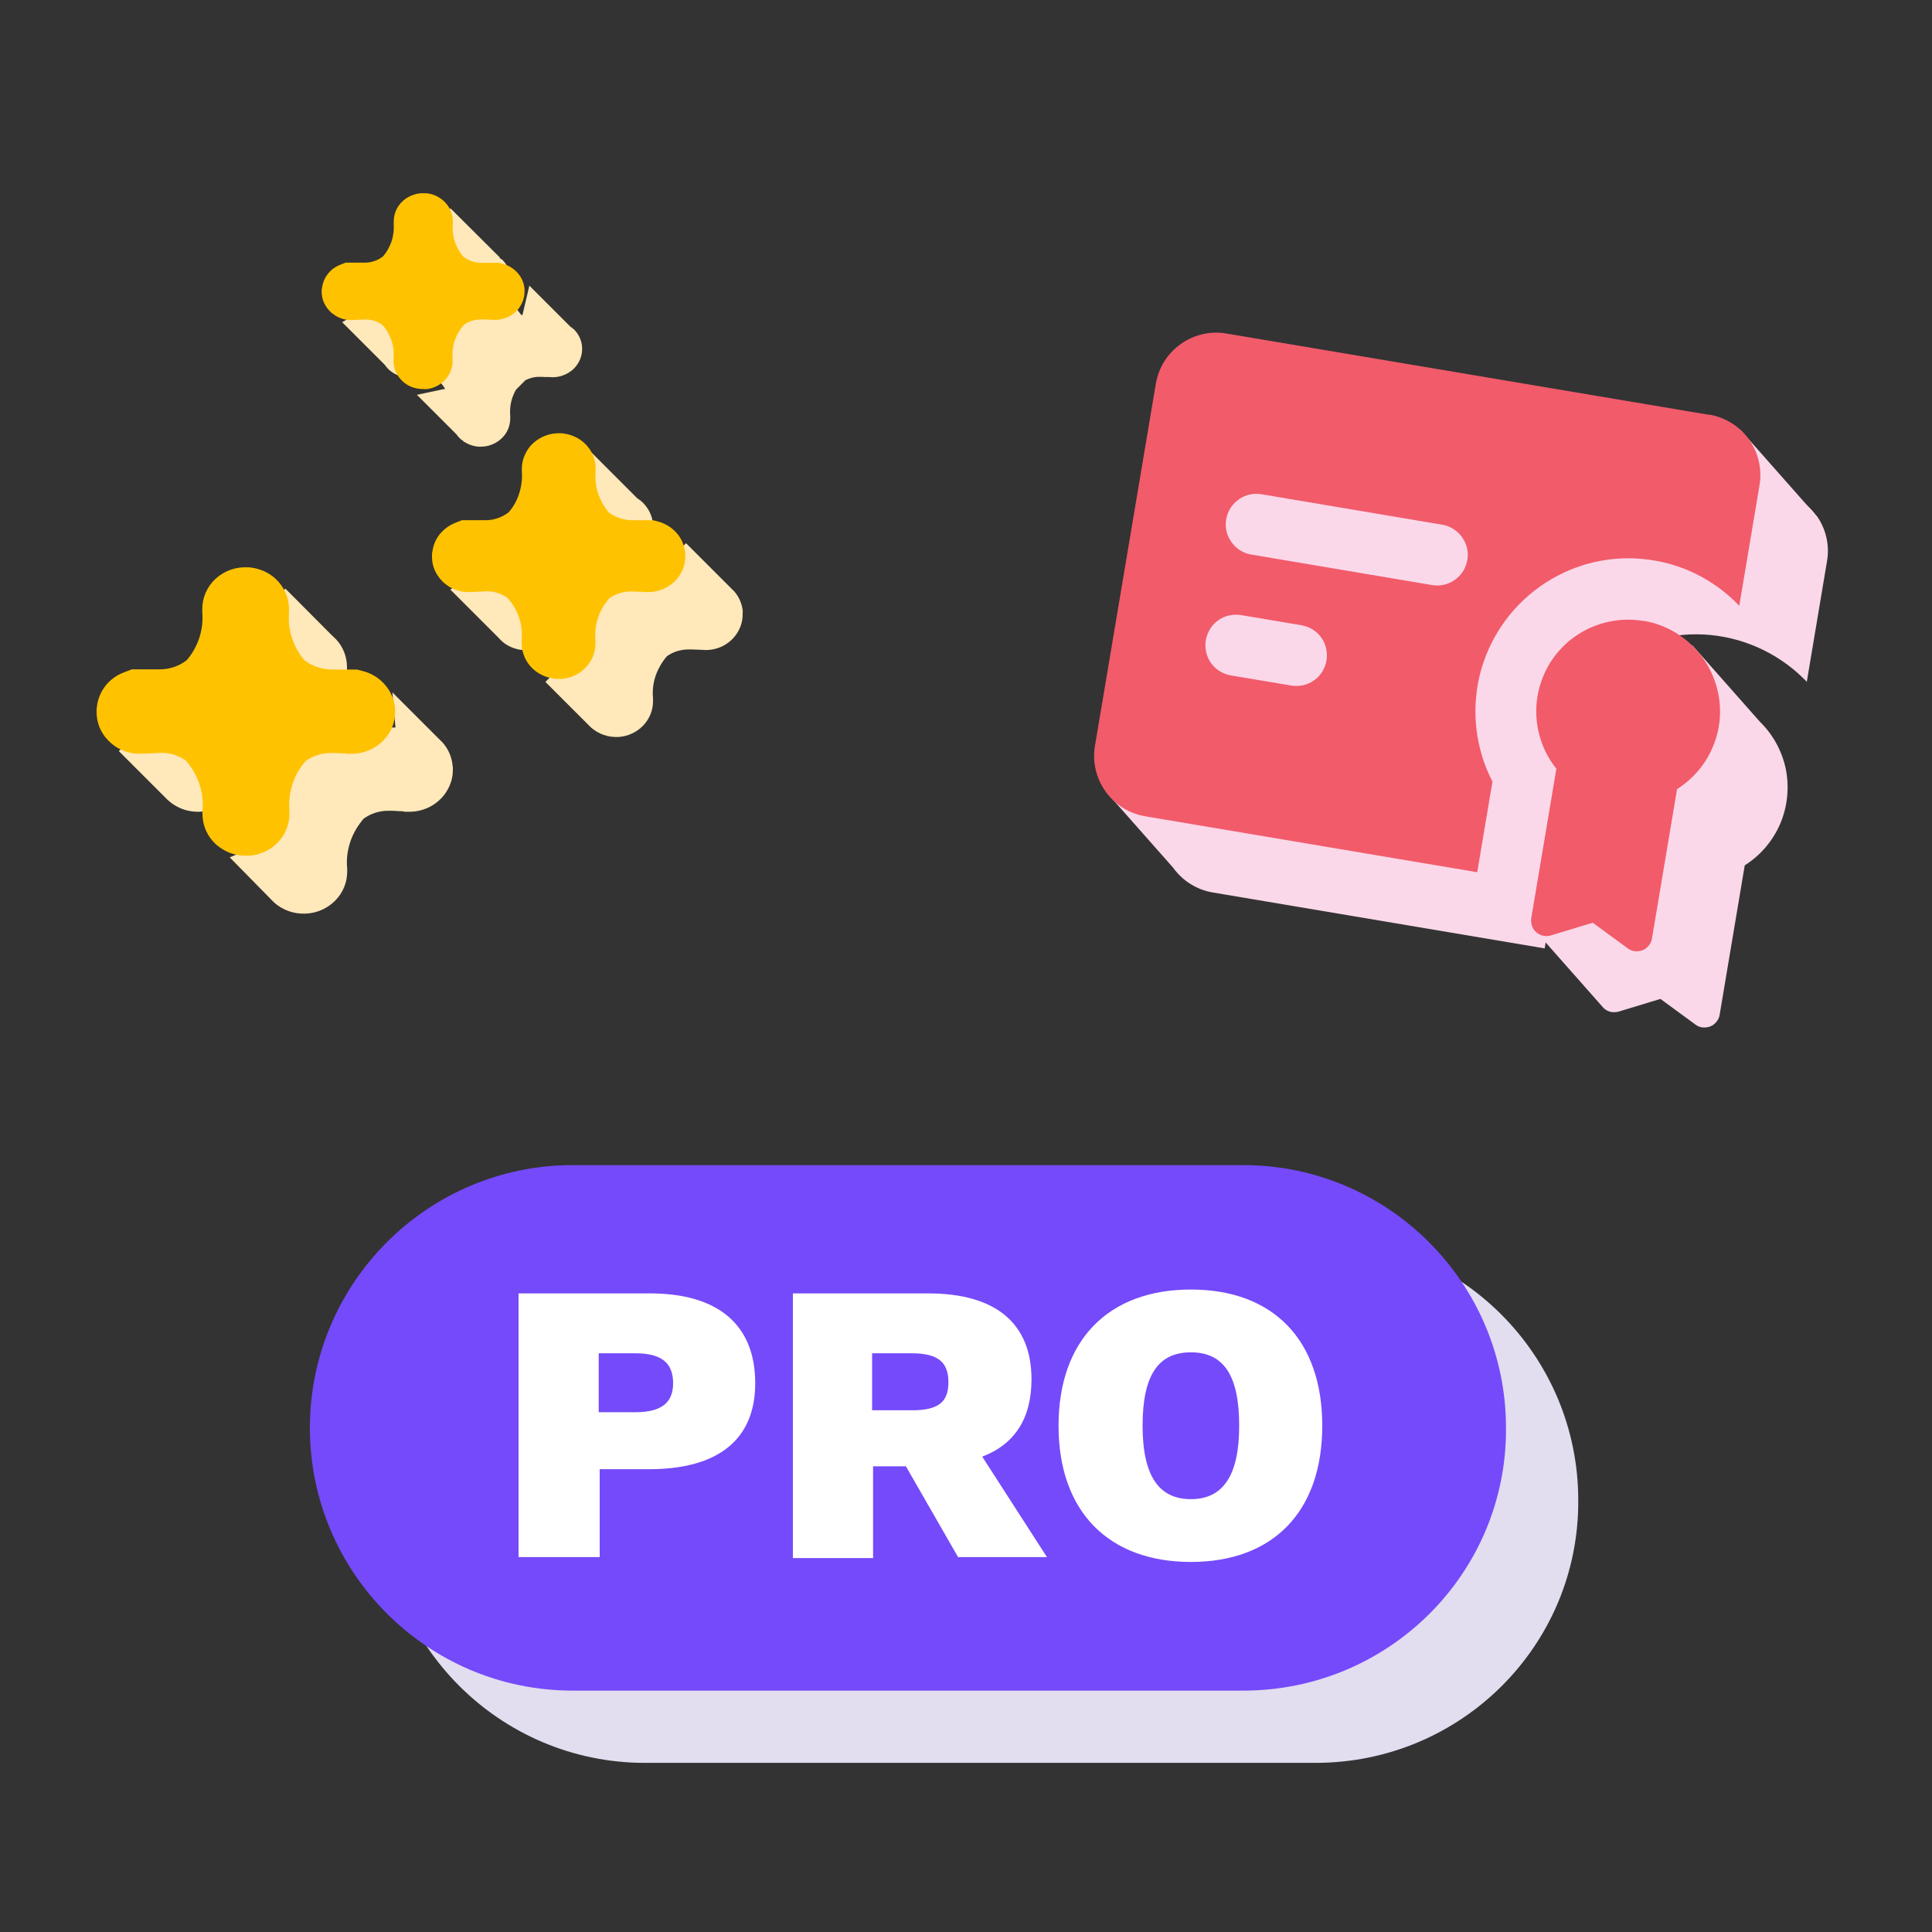
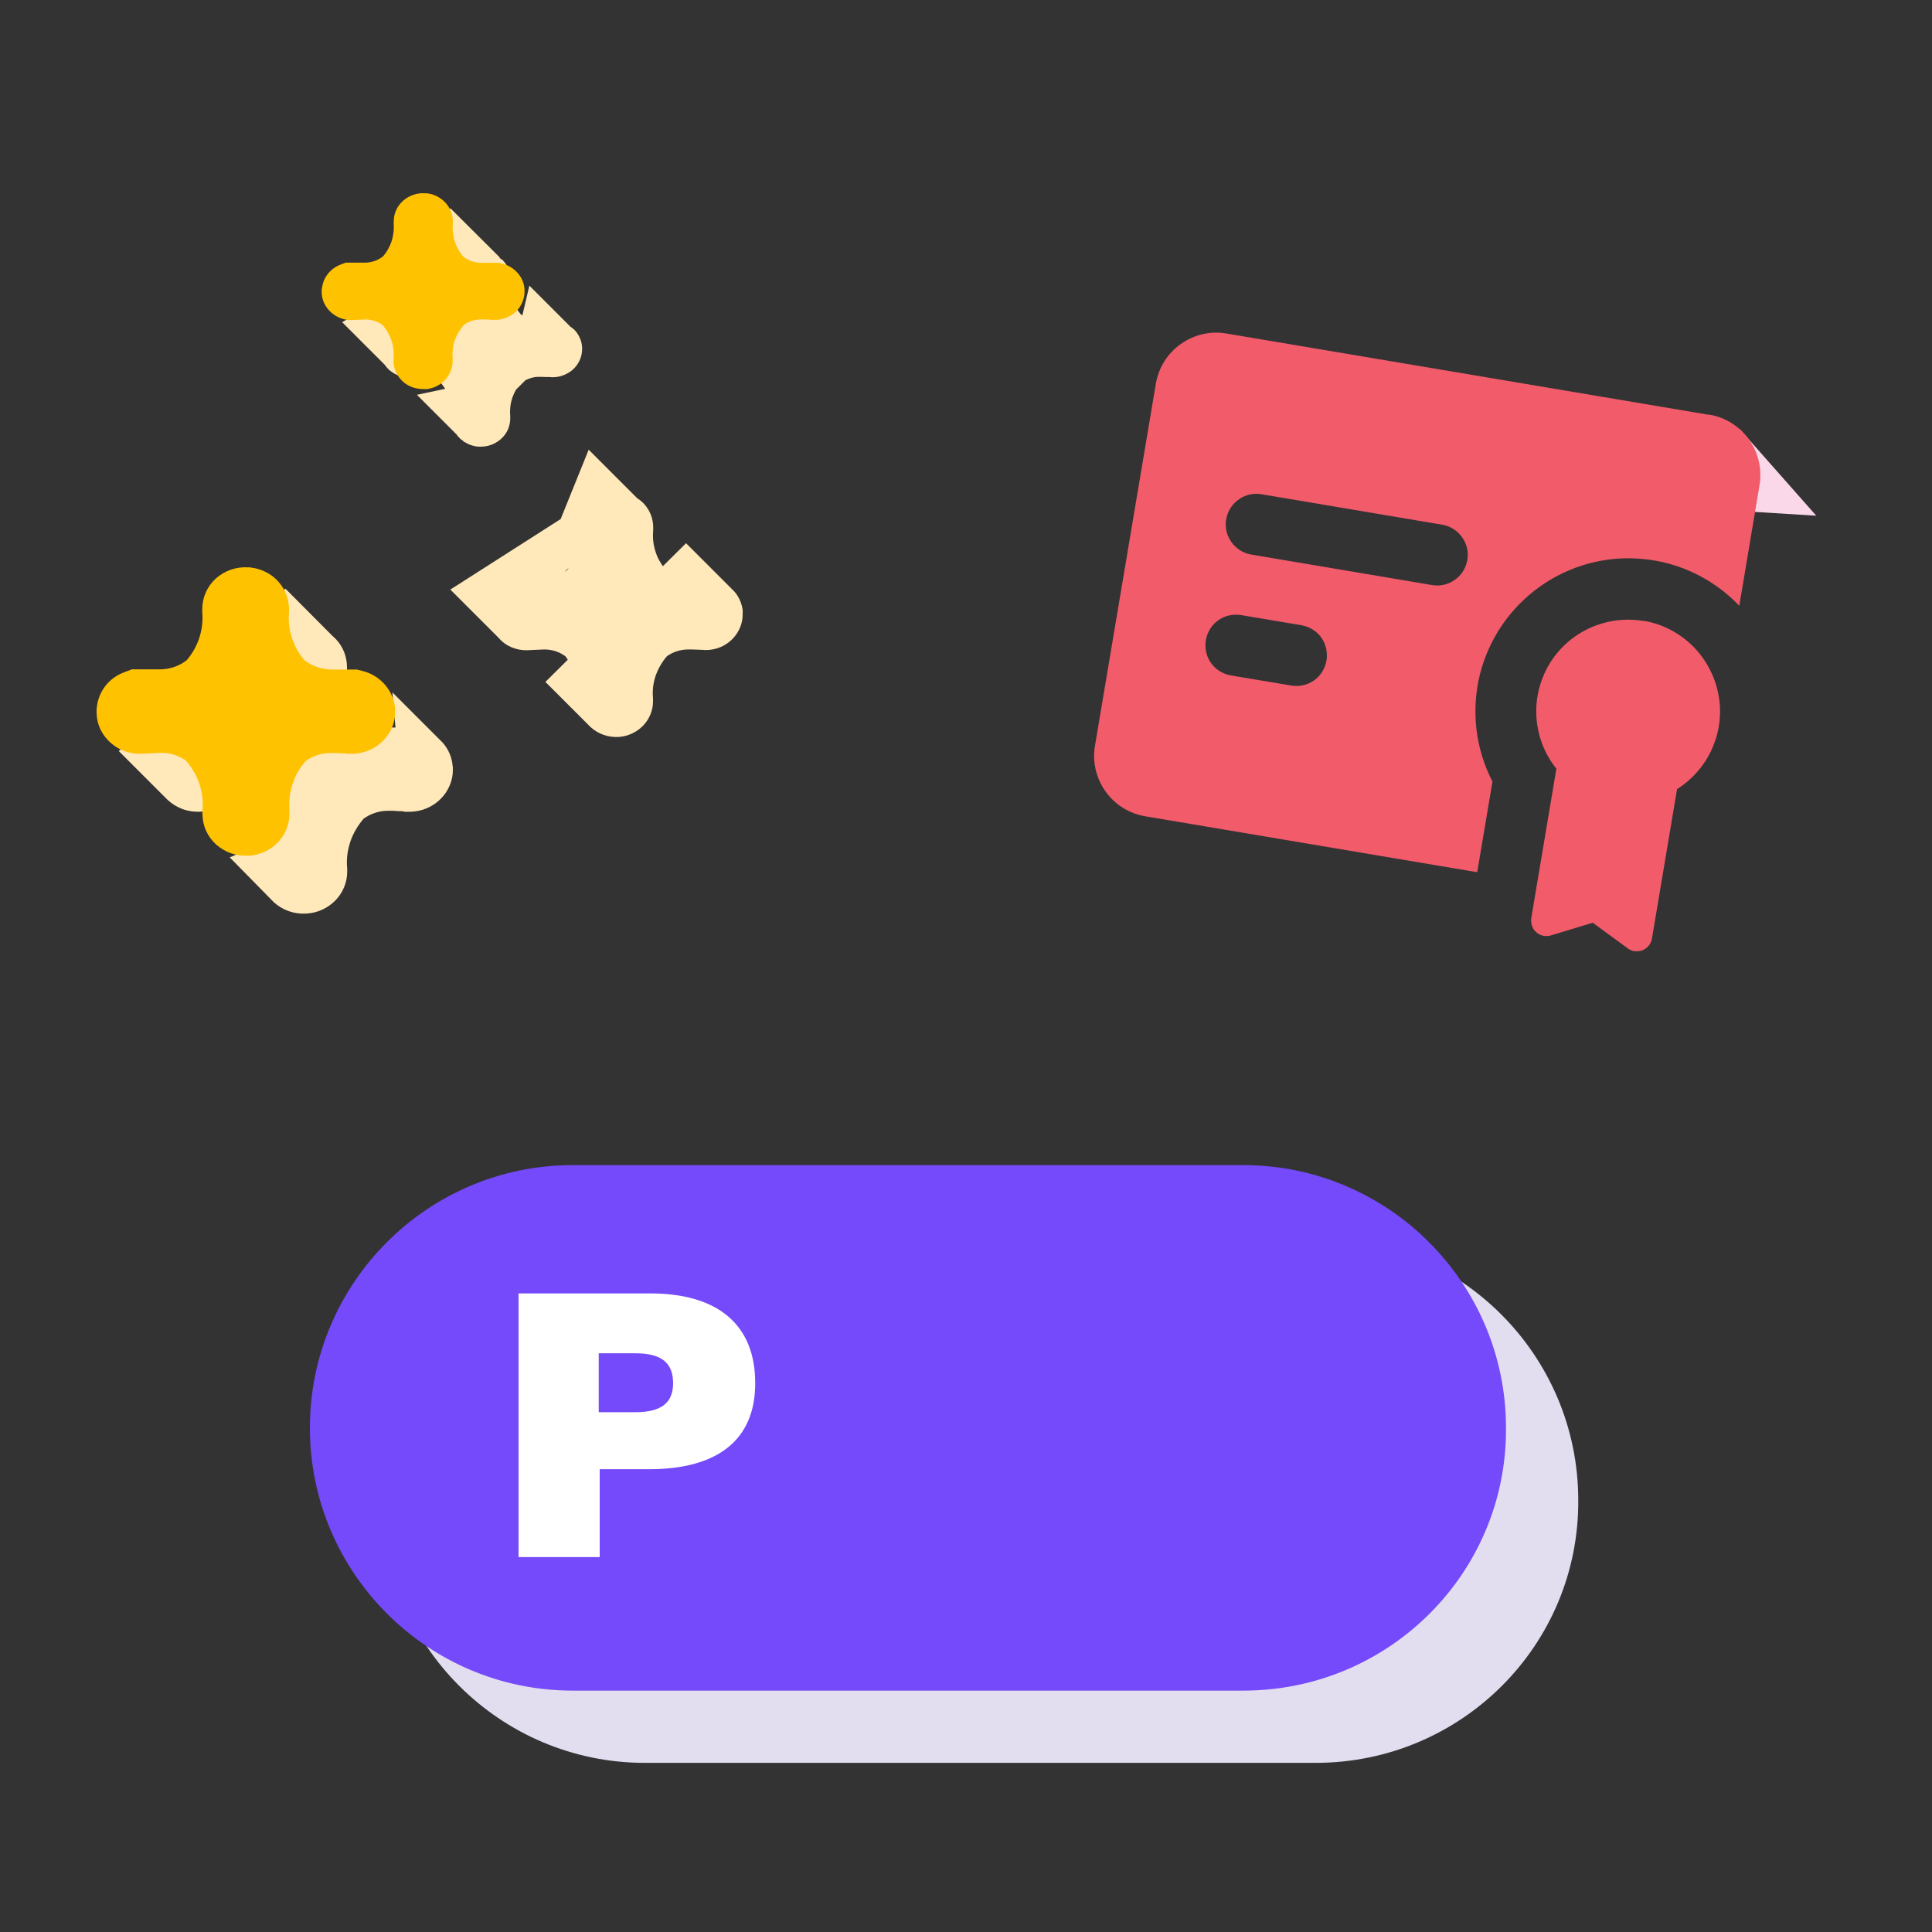
<svg xmlns="http://www.w3.org/2000/svg" width="100" height="100" viewBox="0 0 100 100" fill="none">
  <rect x="0" y="0" width="100" height="100" fill="#333333" stroke="none" />
  <path fill-rule="evenodd" clip-rule="evenodd" d="M94.01 26.693L90.077 22.242L89.818 26.434L94.01 26.693Z" fill="#FAD8E9" />
-   <path fill-rule="evenodd" clip-rule="evenodd" d="M94.01 26.693C93.522 26.011 92.789 25.545 91.956 25.404L66.968 21.195C66.135 21.054 65.291 21.252 64.61 21.741C63.928 22.23 63.462 22.962 63.321 23.795L60.994 37.618L57.221 40.952L60.715 44.905C61.203 45.586 61.936 46.052 62.769 46.194L79.953 49.089L80.002 48.781L83.018 52.194C83.123 52.28 83.239 52.347 83.377 52.376C83.506 52.404 83.647 52.393 83.779 52.361L85.943 51.703L87.765 53.038C87.87 53.114 87.997 53.172 88.136 53.181C88.266 53.189 88.407 53.178 88.531 53.125C88.654 53.073 88.769 52.989 88.846 52.884C88.933 52.779 88.991 52.653 89.009 52.523L90.308 44.789C91.121 44.278 91.759 43.526 92.144 42.638C92.519 41.749 92.62 40.774 92.438 39.831C92.245 38.887 91.778 38.026 91.088 37.353L87.595 33.4L85.907 36.401C85.907 36.401 85.814 36.436 85.773 36.453C84.896 36.86 84.174 37.517 83.682 38.348C83.19 39.179 82.971 40.138 83.042 41.094C83.046 41.194 83.07 41.296 83.083 41.397L80.461 46.054L80.744 44.389C80.494 43.902 80.295 43.389 80.158 42.859L80.971 38.772L80.258 38.307C80.779 36.696 81.808 35.287 83.191 34.3C84.742 33.194 86.647 32.69 88.539 32.867C90.442 33.055 92.202 33.915 93.52 35.289L94.567 29.041C94.708 28.209 94.51 27.365 94.021 26.683L94.01 26.693Z" fill="#FAD8E9" />
  <path fill-rule="evenodd" clip-rule="evenodd" d="M85.068 32.132C86.02 32.291 86.894 32.736 87.584 33.409C88.274 34.083 88.742 34.944 88.934 35.887C89.126 36.831 89.026 37.806 88.64 38.694C88.265 39.583 87.618 40.325 86.804 40.845L85.505 48.58C85.487 48.709 85.429 48.836 85.343 48.941C85.256 49.045 85.151 49.129 85.027 49.182C84.904 49.234 84.763 49.245 84.633 49.237C84.503 49.23 84.367 49.171 84.261 49.094L82.44 47.76L80.275 48.417C80.142 48.459 80.012 48.461 79.874 48.433C79.745 48.405 79.618 48.347 79.514 48.25C79.409 48.163 79.336 48.049 79.294 47.916C79.252 47.793 79.24 47.652 79.258 47.523L80.558 39.788C79.953 39.04 79.599 38.116 79.528 37.16C79.457 36.204 79.686 35.246 80.168 34.414C80.66 33.583 81.382 32.926 82.259 32.519C83.136 32.113 84.106 31.982 85.058 32.141L85.068 32.132ZM88.472 21.461C89.305 21.603 90.038 22.059 90.527 22.75C91.016 23.432 91.213 24.286 91.073 25.108L90.025 31.356C88.708 29.972 86.948 29.112 85.045 28.934C83.143 28.747 81.248 29.261 79.697 30.367C78.146 31.474 77.043 33.099 76.588 34.954C76.143 36.81 76.373 38.758 77.25 40.456L76.46 45.146L59.275 42.251C58.443 42.109 57.709 41.653 57.221 40.962C56.732 40.281 56.534 39.427 56.675 38.604L59.826 19.863C59.968 19.03 60.424 18.296 61.115 17.808C61.797 17.319 62.651 17.121 63.474 17.262L88.462 21.471L88.472 21.461ZM67.36 32.361L64.237 31.837C63.82 31.771 63.393 31.865 63.058 32.105C62.713 32.344 62.489 32.721 62.413 33.137C62.347 33.554 62.441 33.98 62.681 34.316C62.92 34.661 63.297 34.885 63.713 34.961L66.837 35.484C67.254 35.55 67.68 35.456 68.016 35.217C68.361 34.977 68.585 34.6 68.66 34.184C68.726 33.767 68.632 33.341 68.393 33.005C68.153 32.66 67.776 32.437 67.36 32.361ZM74.655 27.16L65.284 25.58C64.888 25.515 64.482 25.6 64.147 25.83C63.812 26.06 63.571 26.396 63.486 26.791C63.392 27.186 63.456 27.601 63.666 27.945C63.874 28.298 64.199 28.549 64.583 28.663L64.761 28.703L74.131 30.284C74.528 30.349 74.934 30.264 75.269 30.034C75.603 29.814 75.845 29.468 75.929 29.073C76.024 28.678 75.959 28.263 75.75 27.919C75.541 27.566 75.216 27.315 74.833 27.201L74.655 27.16Z" fill="#F25B6A" />
  <path fill-rule="evenodd" clip-rule="evenodd" d="M30.13 17.966C30.11 17.656 29.98 17.356 29.78 17.126C29.71 17.036 29.61 16.976 29.52 16.906L27.4 14.786L27.04 16.316C27.04 16.316 26.98 16.296 26.96 16.276C26.77 16.056 26.63 15.796 26.53 15.526C26.43 15.226 26.39 14.906 26.42 14.586V14.526V14.466C26.42 14.106 26.29 13.756 26.04 13.486C25.99 13.426 25.91 13.396 25.85 13.346L25.87 13.326L23.31 10.776L21.99 14.176L17.71 16.676L19.91 18.876C20.02 19.036 20.14 19.146 20.19 19.186C20.29 19.266 20.4 19.336 20.53 19.396C20.63 19.446 20.86 19.536 21.17 19.536H21.2L21.92 19.506C22.23 19.506 22.54 19.606 22.79 19.786C22.88 19.896 22.97 20.006 23.04 20.126L21.58 20.436L23.63 22.486C23.69 22.576 23.76 22.646 23.84 22.726C23.87 22.756 23.91 22.776 23.94 22.796L24.01 22.866H24.02C24.13 22.926 24.24 22.996 24.37 23.036C24.57 23.106 24.77 23.136 24.98 23.116C25.37 23.096 25.73 22.926 26 22.656C26.27 22.386 26.41 22.026 26.41 21.646V21.586V21.526C26.38 21.196 26.42 20.866 26.53 20.556C26.58 20.416 26.64 20.286 26.71 20.166L27.2 19.676C27.41 19.576 27.63 19.506 27.87 19.506H27.89C27.89 19.506 27.9 19.506 27.92 19.506H28C28.06 19.506 28.14 19.506 28.22 19.516C28.28 19.516 28.34 19.516 28.39 19.516H28.44L28.6 19.526C29.09 19.526 29.42 19.306 29.57 19.196C29.67 19.116 29.78 19.016 29.88 18.866C29.97 18.736 30.13 18.456 30.13 18.066V17.946V17.966Z" fill="#FFE8BA" />
  <path fill-rule="evenodd" clip-rule="evenodd" d="M38.45 31.676C38.42 31.286 38.27 30.916 38.01 30.616L35.51 28.116L34.31 29.306C34.16 29.086 34.03 28.866 33.95 28.616C33.82 28.236 33.77 27.846 33.81 27.446V27.376V27.306C33.81 26.856 33.65 26.426 33.34 26.086C33.24 25.976 33.12 25.876 32.99 25.796L30.47 23.276L29.02 26.866L23.31 30.516L25.8 33.006C25.89 33.106 25.97 33.186 26.02 33.226C26.14 33.326 26.28 33.416 26.44 33.486C26.57 33.546 26.86 33.656 27.24 33.656H27.28L28.18 33.616C28.57 33.616 28.95 33.736 29.26 33.966C29.31 34.016 29.34 34.086 29.39 34.146L28.23 35.296L30.58 37.646C30.77 37.816 30.99 37.946 31.24 38.036C31.49 38.126 31.75 38.156 32.01 38.146C32.49 38.116 32.95 37.906 33.28 37.566C33.61 37.226 33.8 36.776 33.8 36.306V36.226V36.146C33.76 35.736 33.81 35.326 33.95 34.936C34.08 34.586 34.27 34.256 34.52 33.966C34.84 33.736 35.23 33.616 35.63 33.616H35.65C35.65 33.616 35.66 33.616 35.69 33.616H35.79C35.87 33.616 35.97 33.626 36.06 33.626C36.14 33.626 36.21 33.626 36.27 33.636H36.33L36.53 33.646C37.14 33.646 37.56 33.376 37.74 33.226C37.86 33.136 38 32.996 38.13 32.806C38.24 32.636 38.44 32.296 38.44 31.806V31.656L38.45 31.676ZM29.23 29.596L29.44 29.386C29.4 29.436 29.37 29.496 29.33 29.536C29.3 29.556 29.26 29.566 29.23 29.586V29.596Z" fill="#FFE8BA" />
  <path fill-rule="evenodd" clip-rule="evenodd" d="M23.43 39.676C23.4 39.216 23.22 38.786 22.91 38.436L20.31 35.836L20.47 37.656H20.16C19.65 37.656 19.15 37.486 18.76 37.176C18.48 36.846 18.27 36.476 18.13 36.076C17.98 35.636 17.92 35.166 17.96 34.696V34.616V34.536C17.96 34.006 17.77 33.496 17.4 33.096C17.33 33.026 17.26 32.966 17.19 32.896L14.77 30.466L6.15 38.876L8.58 41.306C8.58 41.306 8.63 41.356 8.65 41.376L8.68 41.406C8.68 41.406 8.77 41.486 8.8 41.506C8.94 41.626 9.11 41.726 9.3 41.816C9.45 41.886 9.79 42.016 10.24 42.016H10.29L11.35 41.966C11.81 41.966 12.26 42.116 12.63 42.376C12.93 42.706 13.15 43.096 13.3 43.516C13.33 43.596 13.34 43.686 13.36 43.766L11.89 44.376L14.18 46.706C14.4 46.906 14.67 47.066 14.96 47.166C15.25 47.266 15.56 47.306 15.86 47.286C16.43 47.256 16.97 47.006 17.36 46.606C17.75 46.206 17.97 45.676 17.97 45.126V45.036V44.946C17.92 44.466 17.99 43.976 18.15 43.516C18.3 43.096 18.53 42.716 18.82 42.376C19.19 42.106 19.65 41.956 20.12 41.966H20.15C20.15 41.966 20.17 41.966 20.19 41.966H20.31C20.41 41.966 20.52 41.976 20.63 41.986C20.72 41.986 20.81 41.986 20.88 41.996L20.95 42.016H21.19C21.91 42.016 22.4 41.696 22.61 41.526C22.75 41.416 22.92 41.256 23.07 41.036C23.2 40.836 23.44 40.426 23.44 39.866V39.686L23.43 39.676Z" fill="#FFE8BA" />
-   <path fill-rule="evenodd" clip-rule="evenodd" d="M29.03 35.136C28.77 35.156 28.51 35.116 28.26 35.026C28.01 34.936 27.79 34.806 27.6 34.636C27.41 34.466 27.26 34.256 27.16 34.026C27.06 33.796 27 33.546 27 33.296V33.216V33.136C27.04 32.726 26.99 32.316 26.85 31.926C26.73 31.576 26.53 31.246 26.28 30.956C25.97 30.726 25.59 30.606 25.2 30.606L24.3 30.646H24.26C23.88 30.646 23.59 30.536 23.46 30.476C23.3 30.406 23.16 30.316 23.04 30.216C22.89 30.096 22.36 29.626 22.36 28.816V28.676L22.38 28.546C22.42 28.266 22.52 27.986 22.69 27.746C22.91 27.436 23.22 27.196 23.58 27.056L23.91 26.926H25.14C25.57 26.926 25.99 26.776 26.33 26.516C26.57 26.236 26.75 25.926 26.86 25.576C26.99 25.196 27.04 24.806 27.01 24.406V24.336V24.266C27.01 24.016 27.06 23.766 27.17 23.536C27.27 23.306 27.42 23.096 27.61 22.926C27.8 22.756 28.02 22.626 28.27 22.536C28.52 22.446 28.78 22.416 29.04 22.426H29.1L29.16 22.436C29.62 22.496 30.05 22.706 30.36 23.046C30.67 23.386 30.84 23.816 30.83 24.266V24.336V24.406C30.79 24.806 30.84 25.196 30.97 25.576C31.09 25.916 31.27 26.236 31.5 26.516C31.84 26.776 32.26 26.916 32.69 26.926H33.8L34.03 26.986C34.42 27.086 34.77 27.296 35.03 27.596C35.29 27.896 35.44 28.266 35.47 28.656V28.716V28.806C35.47 29.286 35.27 29.636 35.16 29.806C35.03 29.996 34.89 30.126 34.77 30.226C34.59 30.366 34.17 30.646 33.56 30.646H33.29C33.23 30.626 33.16 30.626 33.08 30.626C32.99 30.626 32.89 30.626 32.81 30.616H32.71H32.67H32.65C32.25 30.616 31.86 30.736 31.54 30.966C31.29 31.246 31.09 31.576 30.97 31.936C30.83 32.326 30.78 32.736 30.82 33.146V33.226V33.306C30.82 33.776 30.64 34.226 30.3 34.566C29.97 34.906 29.51 35.116 29.03 35.146V35.136Z" fill="#FFC200" />
  <path fill-rule="evenodd" clip-rule="evenodd" d="M12.86 44.286C12.55 44.306 12.25 44.266 11.96 44.166C11.67 44.066 11.41 43.906 11.18 43.706C10.96 43.506 10.78 43.256 10.66 42.986C10.54 42.716 10.48 42.426 10.48 42.126V42.036V41.946C10.53 41.466 10.46 40.976 10.3 40.516C10.15 40.096 9.92 39.716 9.63 39.376C9.26 39.106 8.82 38.966 8.35 38.966L7.29 39.016H7.24C6.79 39.016 6.45 38.886 6.3 38.816C6.11 38.736 5.94 38.626 5.8 38.506C5.62 38.366 5 37.816 5 36.856V36.696L5.02 36.546C5.06 36.216 5.19 35.886 5.38 35.606C5.63 35.236 6 34.956 6.43 34.796L6.82 34.646H8.27C8.78 34.646 9.28 34.476 9.67 34.166C9.95 33.836 10.16 33.466 10.3 33.066C10.45 32.626 10.51 32.156 10.47 31.686V31.606V31.526C10.47 31.226 10.53 30.936 10.65 30.666C10.77 30.396 10.95 30.146 11.17 29.946C11.39 29.746 11.66 29.586 11.95 29.486C12.24 29.386 12.55 29.346 12.85 29.366H12.92L12.99 29.376C13.54 29.446 14.04 29.696 14.4 30.096C14.76 30.496 14.96 31.006 14.96 31.536V31.616V31.696C14.92 32.166 14.97 32.626 15.13 33.076C15.27 33.476 15.48 33.856 15.76 34.176C16.16 34.486 16.65 34.646 17.17 34.656H18.48L18.75 34.726C19.21 34.836 19.62 35.086 19.93 35.446C20.23 35.796 20.42 36.236 20.45 36.686V36.756V36.866C20.45 37.436 20.22 37.846 20.08 38.036C19.93 38.256 19.76 38.416 19.62 38.526C19.41 38.696 18.91 39.016 18.2 39.016H17.96L17.89 38.996C17.82 38.996 17.73 38.996 17.64 38.986C17.53 38.986 17.42 38.986 17.32 38.976H17.2H17.16H17.13C16.66 38.976 16.2 39.116 15.83 39.386C15.53 39.716 15.3 40.106 15.16 40.526C15 40.986 14.94 41.476 14.98 41.956V42.046V42.136C14.98 42.686 14.76 43.216 14.37 43.616C13.98 44.016 13.44 44.256 12.87 44.296L12.86 44.286Z" fill="#FFC200" />
  <path fill-rule="evenodd" clip-rule="evenodd" d="M21.99 20.136C21.78 20.146 21.57 20.116 21.38 20.056C21.18 19.986 21 19.886 20.85 19.746C20.7 19.606 20.58 19.446 20.49 19.256C20.41 19.076 20.37 18.876 20.37 18.676V18.616V18.556C20.4 18.226 20.36 17.896 20.25 17.586C20.15 17.306 20 17.036 19.79 16.816C19.54 16.636 19.24 16.536 18.92 16.536L18.2 16.566H18.17C17.86 16.566 17.63 16.476 17.53 16.426C17.4 16.366 17.29 16.296 17.19 16.216C17.07 16.116 16.65 15.746 16.65 15.096V14.986L16.67 14.886C16.7 14.656 16.78 14.436 16.92 14.246C17.09 13.996 17.34 13.806 17.63 13.696L17.89 13.596H18.88C19.23 13.596 19.56 13.476 19.83 13.266C20.02 13.046 20.16 12.786 20.26 12.516C20.36 12.216 20.4 11.896 20.38 11.586V11.526V11.466C20.38 11.266 20.42 11.066 20.5 10.886C20.58 10.706 20.7 10.536 20.86 10.396C21.01 10.256 21.19 10.156 21.39 10.086C21.59 10.016 21.79 9.986 22 10.006H22.05H22.1C22.47 10.046 22.81 10.226 23.06 10.496C23.31 10.766 23.44 11.116 23.44 11.476V11.536V11.596C23.41 11.916 23.45 12.226 23.55 12.536C23.64 12.806 23.79 13.066 23.98 13.286C24.25 13.496 24.59 13.606 24.93 13.606H25.82L26 13.646C26.31 13.726 26.59 13.896 26.8 14.136C27.01 14.376 27.13 14.666 27.15 14.976V15.026V15.096C27.15 15.476 26.99 15.756 26.9 15.896C26.8 16.046 26.68 16.156 26.59 16.226C26.45 16.336 26.11 16.556 25.62 16.556H25.41C25.41 16.556 25.3 16.536 25.24 16.536C25.16 16.536 25.09 16.536 25.02 16.536H24.94H24.91H24.89C24.57 16.536 24.26 16.626 24.01 16.816C23.81 17.046 23.65 17.306 23.55 17.586C23.44 17.896 23.4 18.226 23.43 18.556V18.616V18.676C23.43 19.046 23.28 19.406 23.02 19.686C22.75 19.956 22.39 20.126 22 20.146L21.99 20.136Z" fill="#FFC200" />
  <path d="M68.09 91.246H33.38C25.88 91.246 19.78 85.146 19.78 77.646C19.78 70.146 25.88 64.046 33.38 64.046H68.09C75.59 64.046 81.69 70.146 81.69 77.646C81.74 85.146 75.64 91.246 68.09 91.246Z" fill="#E2DDEF" />
  <path d="M64.34 87.506H29.64C22.14 87.506 16.04 81.406 16.04 73.906C16.04 66.406 22.14 60.306 29.64 60.306H64.35C71.85 60.306 77.95 66.406 77.95 73.906C78 81.406 71.9 87.506 64.35 87.506H64.34Z" fill="#754AFA" />
  <path d="M39.09 71.596C39.09 74.496 37.19 76.046 33.59 76.046H31.04V80.596H26.84V66.946H33.64C37.14 66.946 39.09 68.546 39.09 71.596ZM34.84 71.596C34.84 70.546 34.24 70.046 32.89 70.046H30.99V73.096H32.89C34.24 73.096 34.84 72.596 34.84 71.596Z" fill="white" />
-   <path d="M46.89 75.896H45.19V80.646H41.04V66.946H48.04C51.54 66.946 53.39 68.496 53.39 71.396C53.39 73.396 52.54 74.746 50.84 75.396L54.19 80.596H49.59L46.89 75.896ZM45.14 72.996H47.19C48.54 72.996 49.09 72.596 49.09 71.546C49.09 70.496 48.54 70.046 47.19 70.046H45.14V72.996Z" fill="white" />
-   <path d="M68.44 73.796C68.44 78.246 65.89 80.846 61.64 80.846C57.39 80.846 54.79 78.246 54.79 73.796C54.79 69.346 57.39 66.746 61.64 66.746C65.89 66.746 68.44 69.346 68.44 73.796ZM59.14 73.796C59.14 76.396 59.99 77.596 61.64 77.596C63.29 77.596 64.14 76.396 64.14 73.796C64.14 71.196 63.34 69.996 61.64 69.996C59.94 69.996 59.14 71.196 59.14 73.796Z" fill="white" />
</svg>